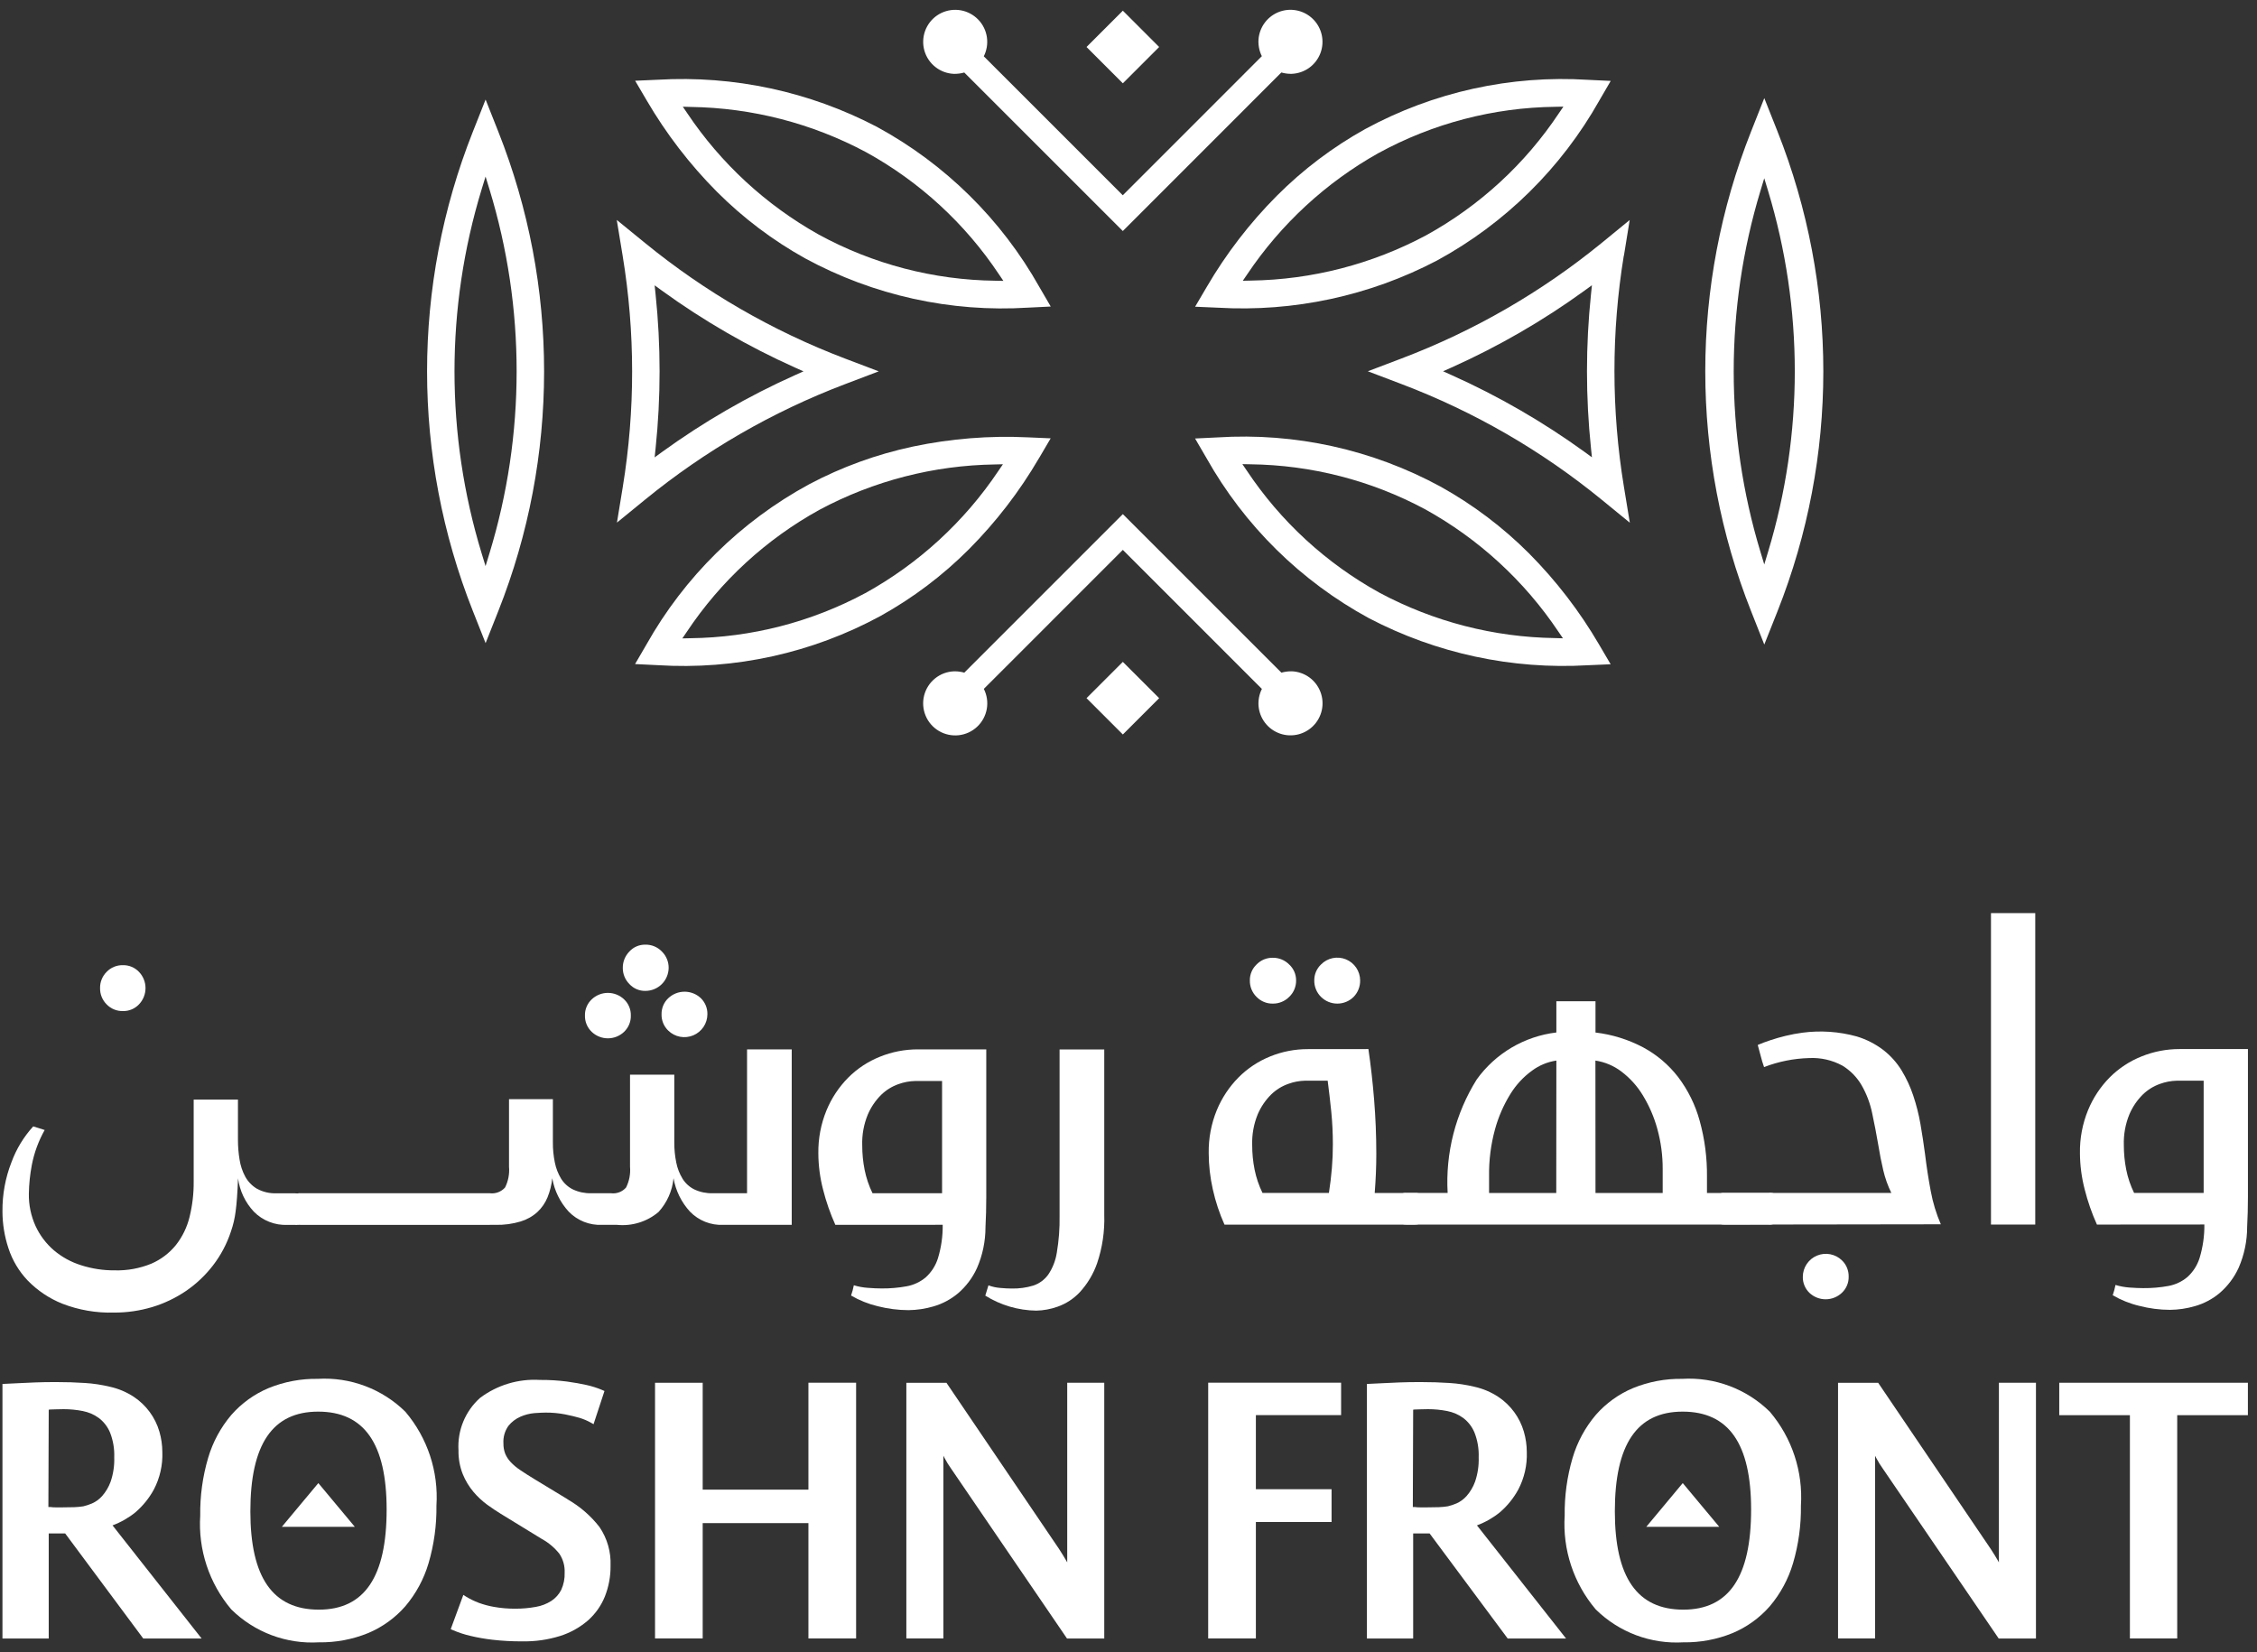
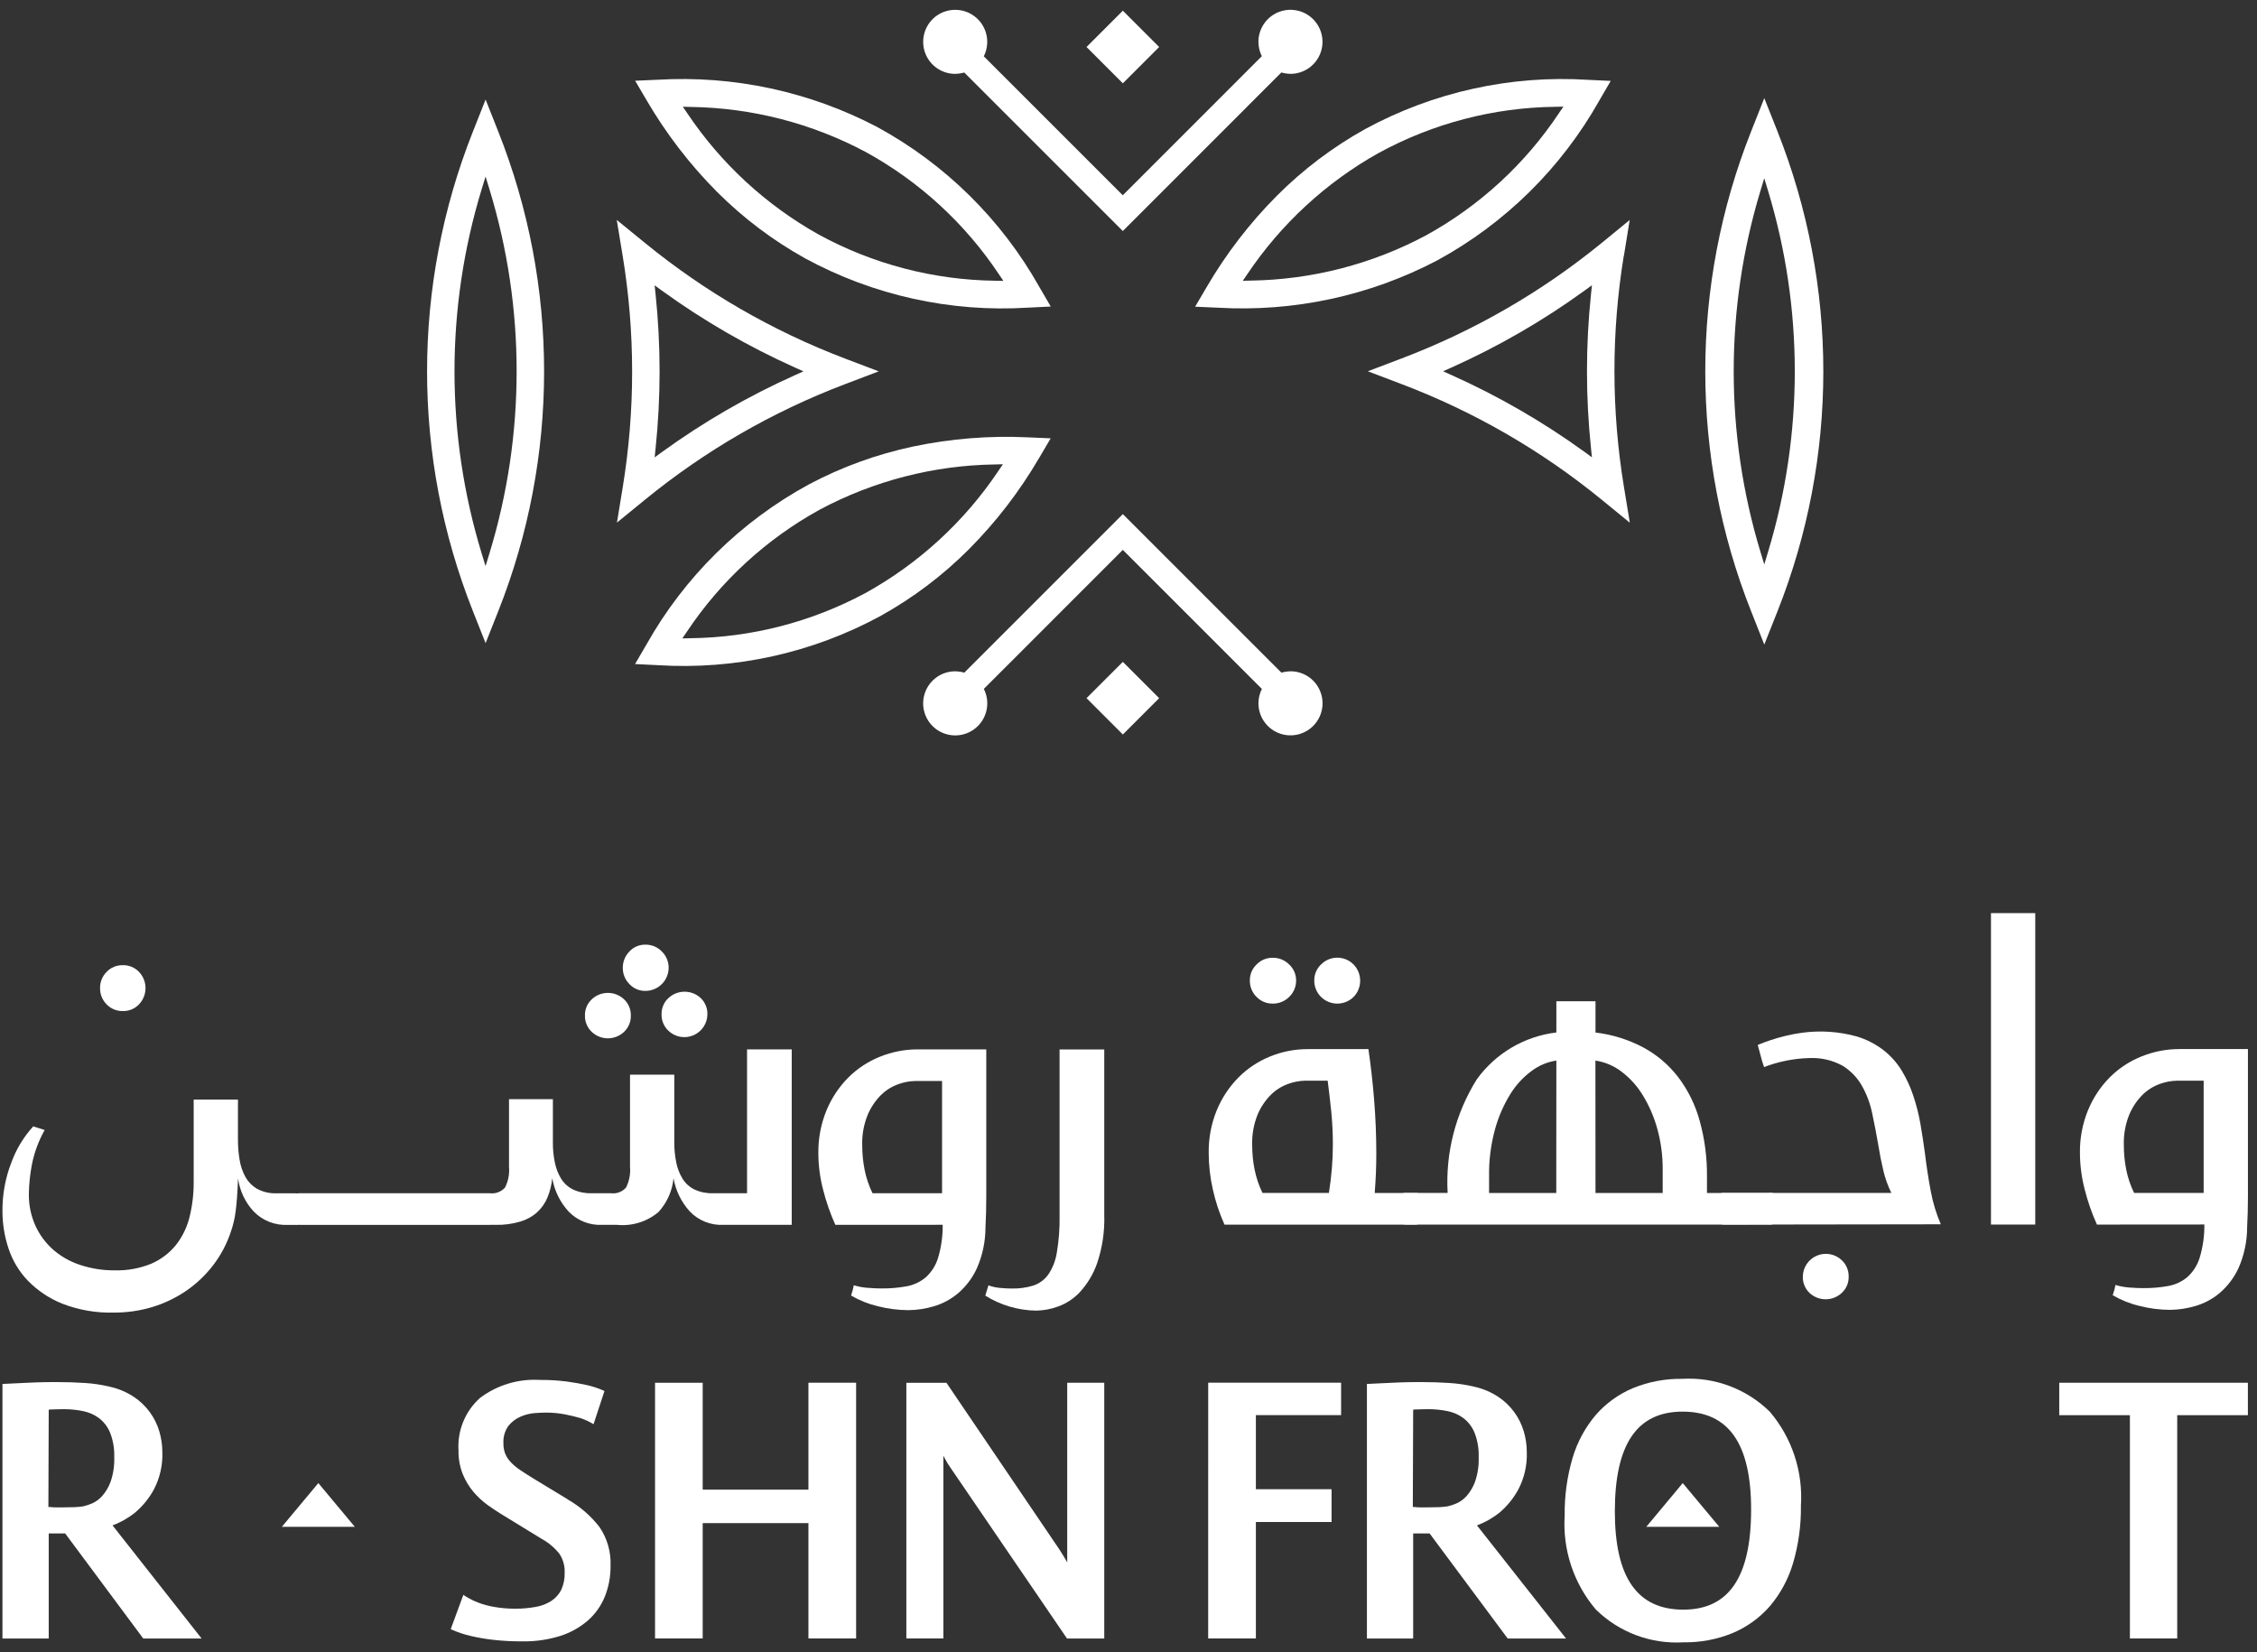
<svg xmlns="http://www.w3.org/2000/svg" width="112" height="82" viewBox="0 0 112 82" fill="none">
  <rect x="0" y="0" width="112" height="82" fill="#333333" stroke="none" />
  <path d="M6.723 75.049C7.092 74.732 7.401 74.35 7.634 73.922C7.934 73.35 8.08 72.708 8.056 72.062C8.055 71.719 8.006 71.378 7.91 71.048C7.705 70.342 7.256 69.732 6.644 69.324C6.283 69.085 5.881 68.915 5.458 68.821C5.049 68.722 4.632 68.659 4.211 68.633C3.77 68.603 3.284 68.588 2.767 68.588C2.391 68.588 2.046 68.594 1.74 68.606C1.434 68.617 1.169 68.629 0.947 68.642C0.688 68.653 0.453 68.665 0.241 68.676L0.122 68.683V81.315H2.418V76.099H3.233L7.109 81.315H10.005L5.584 75.7C5.997 75.546 6.382 75.327 6.724 75.049M2.418 69.959L2.486 69.95C2.558 69.95 2.648 69.947 2.754 69.941C2.861 69.935 2.994 69.933 3.152 69.933C3.475 69.932 3.797 69.964 4.114 70.027C4.401 70.084 4.673 70.202 4.91 70.375C5.152 70.562 5.342 70.808 5.46 71.091C5.614 71.483 5.685 71.903 5.669 72.325C5.683 72.734 5.622 73.143 5.49 73.531C5.395 73.794 5.252 74.036 5.067 74.246C4.928 74.403 4.756 74.528 4.565 74.612C4.426 74.671 4.282 74.719 4.135 74.754C3.987 74.777 3.838 74.791 3.688 74.797C3.536 74.803 3.345 74.806 3.111 74.806H2.759C2.669 74.807 2.579 74.801 2.491 74.788H2.401L2.418 69.959Z" fill="white" />
-   <path d="M15.77 68.428C14.932 68.415 14.101 68.571 13.325 68.888C12.618 69.185 11.988 69.639 11.482 70.216C10.953 70.838 10.56 71.565 10.329 72.349C10.055 73.278 9.923 74.243 9.936 75.211C9.827 76.905 10.379 78.575 11.477 79.87C12.047 80.432 12.728 80.867 13.477 81.149C14.226 81.43 15.025 81.551 15.824 81.504C16.662 81.517 17.493 81.361 18.269 81.045C18.976 80.748 19.607 80.293 20.112 79.716C20.64 79.093 21.033 78.367 21.265 77.583C21.538 76.654 21.671 75.689 21.658 74.721C21.767 73.027 21.215 71.357 20.117 70.062C19.547 69.501 18.866 69.065 18.117 68.784C17.368 68.502 16.569 68.381 15.77 68.428ZM19.186 74.915C19.186 78.257 18.086 79.882 15.823 79.882C13.536 79.882 12.424 78.286 12.424 75.004C12.424 71.674 13.524 70.055 15.787 70.055C18.074 70.055 19.186 71.644 19.186 74.915Z" fill="white" />
  <path d="M28.167 74.404L26.51 73.399C26.242 73.237 26.008 73.086 25.811 72.952C25.639 72.839 25.481 72.706 25.34 72.557C25.227 72.437 25.136 72.297 25.071 72.145C25.009 71.983 24.979 71.811 24.982 71.637C24.961 71.327 25.048 71.019 25.227 70.765C25.385 70.567 25.59 70.41 25.823 70.308C26.044 70.21 26.281 70.15 26.522 70.129C26.764 70.112 26.951 70.103 27.077 70.103C27.402 70.101 27.727 70.131 28.047 70.193C28.33 70.251 28.573 70.309 28.763 70.365C28.956 70.424 29.143 70.503 29.32 70.602L29.454 70.678L29.996 69.032L29.892 68.985C29.635 68.876 29.367 68.791 29.094 68.731C28.833 68.672 28.51 68.615 28.132 68.562C27.687 68.505 27.239 68.478 26.79 68.482C25.725 68.417 24.672 68.734 23.819 69.376C23.457 69.701 23.173 70.103 22.988 70.553C22.803 71.003 22.723 71.489 22.752 71.975C22.744 72.38 22.816 72.782 22.965 73.16C23.095 73.478 23.275 73.775 23.496 74.039C23.698 74.277 23.927 74.491 24.179 74.676C24.415 74.847 24.643 74.999 24.857 75.13L26.901 76.382C27.234 76.566 27.527 76.815 27.762 77.114C27.942 77.387 28.033 77.71 28.02 78.037C28.032 78.336 27.973 78.633 27.849 78.904C27.736 79.124 27.568 79.311 27.362 79.447C27.127 79.598 26.864 79.699 26.589 79.745C26.254 79.806 25.913 79.836 25.572 79.835C25.217 79.837 24.862 79.807 24.512 79.745C24.252 79.7 23.997 79.631 23.749 79.54C23.531 79.457 23.322 79.355 23.123 79.233L22.992 79.15L22.366 80.85L22.472 80.898C22.758 81.021 23.054 81.118 23.357 81.187C23.71 81.271 24.069 81.333 24.43 81.375C24.927 81.432 25.426 81.459 25.926 81.456C26.561 81.467 27.193 81.376 27.798 81.187C28.303 81.028 28.771 80.767 29.172 80.422C29.542 80.096 29.831 79.688 30.016 79.23C30.208 78.744 30.304 78.225 30.298 77.702C30.325 77.018 30.132 76.343 29.746 75.778C29.312 75.221 28.773 74.754 28.159 74.406" fill="white" />
  <path d="M40.117 73.927H34.87V68.623H32.505V81.312H34.87V75.588H40.117V81.312H42.483V68.62H40.117V73.927Z" fill="white" />
  <path d="M52.959 77.537L52.912 77.454C52.828 77.305 52.708 77.109 52.555 76.872L46.966 68.624H44.976V81.312H46.814V72.242L46.867 72.347C46.965 72.536 47.077 72.717 47.201 72.89L52.948 81.314H54.797V68.622H52.959V77.537Z" fill="white" />
  <path d="M59.954 81.312H62.321V75.532H66.077V73.906H62.321V70.228H66.55V68.618H59.955L59.954 81.312Z" fill="white" />
  <path d="M74.432 75.049C74.801 74.732 75.109 74.35 75.342 73.922C75.643 73.35 75.788 72.708 75.765 72.062C75.764 71.719 75.715 71.378 75.619 71.048C75.413 70.342 74.965 69.732 74.353 69.324C73.992 69.085 73.59 68.915 73.167 68.821C72.758 68.722 72.341 68.659 71.92 68.633C71.478 68.603 70.993 68.588 70.476 68.588C70.1 68.588 69.755 68.594 69.449 68.606C69.143 68.617 68.877 68.629 68.656 68.642C68.397 68.653 68.162 68.665 67.95 68.676L67.831 68.683V81.315H70.126V76.099H70.941L74.817 81.315H77.713L73.291 75.7C73.705 75.546 74.09 75.327 74.432 75.049ZM70.126 69.959L70.194 69.95C70.266 69.95 70.356 69.947 70.463 69.941C70.569 69.935 70.702 69.933 70.86 69.933C71.183 69.932 71.505 69.964 71.822 70.027C72.11 70.084 72.381 70.202 72.618 70.375C72.861 70.562 73.05 70.808 73.168 71.091C73.322 71.483 73.393 71.903 73.377 72.325C73.391 72.734 73.33 73.143 73.198 73.531C73.103 73.793 72.96 74.036 72.775 74.246C72.635 74.403 72.464 74.527 72.273 74.612C72.134 74.671 71.99 74.719 71.843 74.754C71.695 74.777 71.546 74.791 71.396 74.797C71.245 74.803 71.052 74.806 70.819 74.806H70.467C70.377 74.807 70.287 74.801 70.199 74.788H70.109L70.126 69.959Z" fill="white" />
-   <path d="M99.192 77.537L99.146 77.454C99.063 77.305 98.942 77.109 98.788 76.872L93.201 68.624H91.21V81.312H93.048V72.242L93.1 72.347C93.199 72.536 93.311 72.717 93.436 72.89L99.182 81.314H101.031V68.622H99.193L99.192 77.537Z" fill="white" />
  <path d="M102.187 68.623V70.233H105.693V81.312H108.041V70.232H111.548V68.622L102.187 68.623Z" fill="white" />
  <path d="M13.987 75.771H17.606L15.797 73.601L13.987 75.771Z" fill="white" />
  <path d="M83.479 68.428C82.641 68.415 81.81 68.571 81.034 68.888C80.327 69.185 79.697 69.639 79.191 70.216C78.662 70.839 78.27 71.565 78.038 72.349C77.764 73.278 77.632 74.243 77.645 75.211C77.536 76.905 78.088 78.575 79.186 79.87C79.756 80.432 80.437 80.867 81.186 81.149C81.935 81.43 82.734 81.551 83.533 81.504C84.371 81.517 85.202 81.361 85.978 81.045C86.686 80.748 87.316 80.293 87.822 79.716C88.35 79.093 88.743 78.367 88.975 77.583C89.249 76.654 89.381 75.689 89.368 74.721C89.477 73.027 88.925 71.357 87.827 70.062C87.257 69.501 86.576 69.065 85.827 68.784C85.078 68.502 84.279 68.381 83.48 68.428M86.896 74.915C86.896 78.257 85.796 79.882 83.533 79.882C81.246 79.882 80.134 78.286 80.134 75.004C80.134 71.674 81.234 70.055 83.497 70.055C85.783 70.055 86.896 71.644 86.896 74.915Z" fill="white" />
  <path d="M81.695 75.771H85.314L83.504 73.601L81.695 75.771Z" fill="white" />
  <path d="M67.905 52.062C68.024 52.873 68.119 53.713 68.189 54.583C68.26 55.452 68.296 56.344 68.297 57.26C68.297 57.587 68.29 57.908 68.277 58.221C68.264 58.535 68.244 58.863 68.218 59.205H70.199C70.268 59.198 70.337 59.204 70.402 59.225C70.468 59.245 70.529 59.279 70.581 59.323C70.663 59.43 70.701 59.563 70.689 59.696V60.265C70.689 60.605 70.526 60.775 70.199 60.775H60.764C60.512 60.214 60.318 59.629 60.185 59.029C60.051 58.437 59.982 57.831 59.98 57.224C59.969 56.495 60.105 55.771 60.381 55.096C60.632 54.488 60.998 53.935 61.461 53.468C61.908 53.019 62.442 52.665 63.031 52.428C63.625 52.186 64.261 52.063 64.903 52.065L67.905 52.062ZM62.022 48.649C62.02 48.502 62.05 48.357 62.107 48.222C62.164 48.087 62.248 47.966 62.354 47.865C62.459 47.757 62.584 47.672 62.722 47.614C62.861 47.557 63.01 47.529 63.159 47.531C63.31 47.529 63.46 47.558 63.6 47.615C63.74 47.673 63.867 47.757 63.973 47.865C64.082 47.964 64.168 48.086 64.228 48.221C64.287 48.356 64.317 48.502 64.317 48.649C64.32 48.803 64.291 48.955 64.232 49.097C64.173 49.239 64.085 49.367 63.973 49.473C63.867 49.58 63.74 49.665 63.6 49.722C63.46 49.78 63.31 49.808 63.159 49.806C63.01 49.809 62.861 49.781 62.722 49.723C62.584 49.666 62.459 49.581 62.354 49.473C62.245 49.366 62.16 49.237 62.102 49.095C62.045 48.954 62.018 48.802 62.022 48.649ZM65.945 59.203C66.01 58.786 66.059 58.377 66.092 57.977C66.126 57.577 66.142 57.181 66.141 56.79C66.141 56.241 66.115 55.704 66.063 55.18C66.01 54.656 65.95 54.14 65.884 53.631H64.766C64.481 53.638 64.2 53.69 63.933 53.788C63.613 53.9 63.322 54.08 63.079 54.317C62.795 54.599 62.569 54.933 62.412 55.301C62.214 55.786 62.121 56.307 62.138 56.831C62.138 57.236 62.177 57.641 62.256 58.038C62.337 58.441 62.468 58.831 62.649 59.201L65.945 59.203ZM65.219 48.649C65.218 48.502 65.247 48.357 65.305 48.222C65.362 48.087 65.447 47.966 65.553 47.865C65.71 47.705 65.911 47.595 66.13 47.549C66.35 47.504 66.578 47.524 66.786 47.608C66.994 47.692 67.172 47.836 67.298 48.021C67.424 48.206 67.493 48.425 67.495 48.649C67.498 48.801 67.472 48.952 67.416 49.094C67.361 49.235 67.277 49.364 67.171 49.473C66.956 49.687 66.665 49.806 66.362 49.806C66.059 49.806 65.768 49.687 65.553 49.473C65.444 49.366 65.358 49.237 65.301 49.096C65.243 48.954 65.216 48.802 65.219 48.649Z" fill="white" />
  <path d="M69.797 60.772C69.618 60.772 69.499 60.727 69.454 60.635C69.404 60.524 69.38 60.403 69.385 60.281V59.634C69.38 59.523 69.407 59.414 69.464 59.32C69.505 59.274 69.558 59.24 69.616 59.219C69.674 59.199 69.736 59.193 69.797 59.202H71.837C71.724 57.221 72.228 55.254 73.279 53.572C73.74 52.93 74.329 52.391 75.01 51.989C75.69 51.588 76.447 51.332 77.232 51.239V49.688H79.174V51.241C80 51.339 80.801 51.588 81.537 51.977C82.213 52.34 82.804 52.841 83.273 53.448C83.764 54.096 84.127 54.831 84.342 55.615C84.594 56.522 84.716 57.459 84.706 58.4V59.205H87.753C87.821 59.189 87.893 59.19 87.961 59.208C88.029 59.226 88.091 59.262 88.142 59.311C88.193 59.359 88.231 59.42 88.252 59.487C88.273 59.555 88.276 59.626 88.263 59.695V60.264C88.273 60.334 88.267 60.404 88.246 60.471C88.224 60.538 88.186 60.599 88.137 60.648C88.087 60.698 88.027 60.735 87.96 60.757C87.893 60.779 87.822 60.785 87.753 60.774L69.797 60.772ZM77.232 52.633C76.794 52.698 76.38 52.87 76.025 53.133C75.595 53.445 75.231 53.838 74.952 54.29C74.614 54.836 74.356 55.427 74.187 56.046C73.981 56.8 73.882 57.579 73.893 58.361V59.204H77.227L77.232 52.633ZM79.174 59.204H82.508V58.027C82.512 57.348 82.422 56.671 82.24 56.017C82.08 55.433 81.839 54.876 81.524 54.359C81.249 53.903 80.889 53.504 80.465 53.182C80.087 52.893 79.641 52.704 79.17 52.633L79.174 59.204Z" fill="white" />
  <path d="M85.577 60.773C85.398 60.773 85.279 60.727 85.234 60.635C85.184 60.524 85.16 60.403 85.165 60.282V59.634C85.159 59.524 85.187 59.414 85.243 59.32C85.285 59.275 85.338 59.24 85.396 59.22C85.454 59.199 85.516 59.193 85.577 59.202H93.855C93.678 58.843 93.544 58.464 93.453 58.074C93.356 57.662 93.274 57.247 93.208 56.828C93.116 56.291 93.015 55.765 92.904 55.248C92.805 54.763 92.629 54.296 92.384 53.866C92.151 53.462 91.821 53.124 91.423 52.882C90.918 52.609 90.349 52.48 89.775 52.509C89.01 52.529 88.254 52.681 87.539 52.956C87.474 52.773 87.418 52.59 87.373 52.407C87.328 52.224 87.278 52.041 87.225 51.858C87.409 51.779 87.617 51.701 87.852 51.623C88.086 51.544 88.338 51.472 88.606 51.407C88.881 51.34 89.16 51.288 89.44 51.25C90.343 51.13 91.26 51.193 92.138 51.436C92.616 51.58 93.064 51.809 93.461 52.112C93.82 52.392 94.126 52.734 94.364 53.122C94.603 53.516 94.798 53.936 94.943 54.374C95.097 54.835 95.217 55.307 95.3 55.786C95.385 56.277 95.46 56.77 95.526 57.267C95.604 57.908 95.699 58.523 95.81 59.111C95.914 59.677 96.082 60.23 96.31 60.758L85.577 60.773ZM89.462 63.362C89.463 63.137 89.53 62.918 89.655 62.732C89.779 62.545 89.956 62.4 90.163 62.313C90.37 62.226 90.598 62.202 90.819 62.244C91.039 62.286 91.243 62.391 91.403 62.548C91.513 62.653 91.599 62.779 91.656 62.92C91.713 63.06 91.741 63.21 91.737 63.362C91.74 63.51 91.712 63.657 91.654 63.794C91.597 63.931 91.511 64.054 91.403 64.156C91.185 64.364 90.895 64.48 90.594 64.48C90.293 64.48 90.004 64.364 89.785 64.156C89.68 64.053 89.597 63.929 89.541 63.792C89.485 63.656 89.458 63.509 89.462 63.362Z" fill="white" />
  <path d="M100.996 45.315H98.799V60.771H100.996V45.315Z" fill="white" />
  <path d="M104.057 60.772C103.803 60.209 103.6 59.624 103.449 59.026C103.296 58.436 103.216 57.83 103.214 57.221C103.203 56.492 103.34 55.768 103.616 55.093C103.866 54.485 104.232 53.932 104.694 53.465C105.145 53.015 105.682 52.661 106.274 52.426C106.872 52.184 107.511 52.061 108.157 52.062H111.55V59.397C111.55 59.659 111.547 59.913 111.54 60.162C111.534 60.41 111.523 60.652 111.511 60.888C111.511 61.586 111.368 62.277 111.089 62.917C110.869 63.398 110.548 63.825 110.147 64.169C109.791 64.468 109.376 64.689 108.93 64.817C108.526 64.936 108.106 64.999 107.684 65.004C107.171 65.002 106.661 64.936 106.164 64.808C105.699 64.698 105.253 64.52 104.84 64.279C104.898 64.112 104.945 63.942 104.978 63.769C105.204 63.837 105.438 63.88 105.674 63.897C105.929 63.916 106.155 63.926 106.351 63.926C106.771 63.93 107.19 63.895 107.603 63.819C107.95 63.756 108.275 63.603 108.545 63.377C108.829 63.12 109.039 62.791 109.153 62.425C109.315 61.888 109.395 61.329 109.388 60.768L104.057 60.772ZM109.353 59.203V53.632H108.02C107.735 53.639 107.454 53.692 107.186 53.79C106.867 53.902 106.576 54.083 106.333 54.319C106.049 54.601 105.823 54.935 105.667 55.303C105.468 55.788 105.375 56.309 105.392 56.833C105.392 57.237 105.431 57.642 105.509 58.039C105.589 58.442 105.721 58.833 105.901 59.202L109.353 59.203Z" fill="white" />
  <path d="M11.694 60.109C11.652 60.453 11.573 60.791 11.459 61.118C11.259 61.727 10.957 62.298 10.565 62.805C10.187 63.295 9.734 63.722 9.223 64.071C8.711 64.418 8.149 64.686 7.556 64.865C6.939 65.05 6.298 65.143 5.654 65.14C4.78 65.164 3.909 65.014 3.094 64.699C2.448 64.441 1.863 64.05 1.377 63.551C0.941 63.093 0.612 62.543 0.417 61.941C0.223 61.353 0.123 60.737 0.122 60.118C0.114 59.282 0.265 58.453 0.57 57.676C0.811 57.02 1.177 56.417 1.648 55.9L2.217 56.079C1.912 56.62 1.697 57.206 1.579 57.815C1.49 58.284 1.44 58.76 1.432 59.237C1.422 59.792 1.536 60.342 1.766 60.847C1.978 61.306 2.286 61.714 2.668 62.044C3.065 62.381 3.525 62.634 4.021 62.789C4.56 62.962 5.123 63.048 5.688 63.044C6.313 63.062 6.935 62.948 7.513 62.711C7.987 62.506 8.404 62.189 8.729 61.788C9.052 61.378 9.282 60.903 9.406 60.396C9.548 59.818 9.617 59.225 9.611 58.63V54.569H11.808V56.57C11.808 56.896 11.834 57.221 11.887 57.542C11.932 57.84 12.028 58.129 12.171 58.395C12.307 58.642 12.507 58.849 12.75 58.993C13.051 59.157 13.392 59.235 13.734 59.219H14.617C14.957 59.219 15.127 59.382 15.127 59.709V60.278C15.137 60.347 15.131 60.418 15.109 60.485C15.088 60.551 15.05 60.612 15.001 60.662C14.951 60.711 14.89 60.749 14.824 60.77C14.757 60.792 14.686 60.798 14.617 60.788H14.263C13.955 60.801 13.647 60.75 13.36 60.636C13.072 60.523 12.812 60.351 12.596 60.13C12.168 59.673 11.894 59.093 11.812 58.473V58.492C11.785 59.185 11.746 59.725 11.694 60.11M4.966 49.037C4.963 48.888 4.99 48.74 5.046 48.602C5.102 48.464 5.184 48.338 5.29 48.233C5.394 48.123 5.521 48.037 5.661 47.98C5.801 47.922 5.952 47.895 6.103 47.899C6.252 47.896 6.399 47.924 6.536 47.982C6.673 48.039 6.796 48.125 6.898 48.233C7.106 48.449 7.221 48.737 7.221 49.037C7.221 49.337 7.106 49.626 6.898 49.842C6.796 49.95 6.673 50.036 6.536 50.093C6.399 50.151 6.252 50.179 6.103 50.176C5.952 50.18 5.801 50.153 5.661 50.095C5.521 50.038 5.394 49.952 5.29 49.842C5.184 49.737 5.102 49.611 5.046 49.473C4.99 49.334 4.963 49.186 4.966 49.037Z" fill="white" />
  <path d="M14.925 60.788C14.742 60.788 14.627 60.742 14.581 60.65C14.531 60.539 14.508 60.418 14.512 60.297V59.649C14.507 59.539 14.534 59.43 14.59 59.335C14.632 59.29 14.684 59.255 14.742 59.235C14.801 59.214 14.863 59.208 14.924 59.217H24.298C24.439 59.235 24.583 59.219 24.716 59.17C24.849 59.12 24.968 59.039 25.063 58.932C25.222 58.614 25.29 58.258 25.259 57.903V54.549H27.436V56.687C27.433 57.026 27.466 57.364 27.534 57.696C27.591 57.981 27.697 58.254 27.848 58.501C27.991 58.729 28.195 58.913 28.437 59.031C28.719 59.162 29.028 59.226 29.339 59.217H30.323C30.461 59.234 30.601 59.218 30.731 59.168C30.861 59.118 30.977 59.038 31.068 58.932C31.227 58.614 31.295 58.258 31.264 57.903V53.333H33.461V56.687C33.458 57.026 33.491 57.364 33.559 57.696C33.615 57.981 33.722 58.254 33.873 58.501C34.016 58.729 34.22 58.913 34.462 59.031C34.744 59.162 35.053 59.226 35.364 59.217H37.071V52.077H39.288V60.786H35.895C35.587 60.8 35.281 60.749 34.995 60.636C34.709 60.522 34.451 60.349 34.237 60.128C33.813 59.665 33.53 59.09 33.423 58.471C33.363 59.096 33.101 59.684 32.678 60.148C32.395 60.387 32.068 60.566 31.714 60.675C31.361 60.785 30.989 60.823 30.621 60.786H29.876C29.569 60.8 29.262 60.749 28.977 60.636C28.691 60.522 28.432 60.349 28.219 60.128C27.794 59.665 27.512 59.09 27.405 58.471C27.372 58.798 27.293 59.118 27.169 59.423C27.056 59.697 26.886 59.944 26.669 60.148C26.43 60.365 26.145 60.525 25.836 60.618C25.435 60.739 25.018 60.795 24.6 60.786L14.925 60.788ZM29.027 50.392C29.024 50.243 29.052 50.096 29.11 49.959C29.167 49.822 29.253 49.699 29.361 49.597C29.577 49.39 29.866 49.274 30.166 49.274C30.466 49.274 30.754 49.39 30.971 49.597C31.079 49.699 31.164 49.822 31.221 49.959C31.279 50.096 31.307 50.243 31.304 50.392C31.309 50.543 31.281 50.694 31.224 50.834C31.166 50.974 31.08 51.101 30.971 51.206C30.754 51.413 30.466 51.529 30.166 51.529C29.866 51.529 29.577 51.413 29.361 51.206C29.252 51.101 29.165 50.974 29.108 50.834C29.05 50.694 29.023 50.543 29.027 50.392ZM30.905 48.038C30.901 47.734 31.018 47.441 31.229 47.224C31.33 47.113 31.452 47.025 31.589 46.966C31.726 46.907 31.874 46.878 32.023 46.88C32.177 46.877 32.33 46.906 32.472 46.965C32.613 47.024 32.741 47.112 32.847 47.224C32.955 47.33 33.039 47.457 33.097 47.597C33.154 47.736 33.183 47.886 33.181 48.038C33.176 48.341 33.053 48.631 32.836 48.844C32.619 49.057 32.327 49.176 32.023 49.175C31.874 49.178 31.726 49.148 31.589 49.089C31.452 49.03 31.33 48.942 31.229 48.832C31.02 48.62 30.904 48.335 30.905 48.038ZM32.828 50.333C32.826 50.184 32.854 50.037 32.911 49.9C32.969 49.763 33.054 49.64 33.162 49.538C33.38 49.331 33.67 49.215 33.971 49.215C34.272 49.215 34.562 49.331 34.78 49.538C34.886 49.642 34.968 49.765 35.024 49.902C35.08 50.039 35.107 50.185 35.104 50.333C35.103 50.557 35.036 50.776 34.911 50.963C34.786 51.149 34.609 51.295 34.402 51.382C34.195 51.468 33.967 51.492 33.747 51.451C33.526 51.409 33.323 51.303 33.162 51.147C33.053 51.042 32.967 50.915 32.909 50.775C32.852 50.635 32.824 50.484 32.828 50.333Z" fill="white" />
  <path d="M41.453 60.786C41.2 60.223 40.996 59.639 40.845 59.04C40.691 58.451 40.612 57.844 40.609 57.235C40.599 56.506 40.736 55.782 41.012 55.108C41.262 54.5 41.629 53.947 42.091 53.48C42.541 53.029 43.078 52.676 43.67 52.44C44.267 52.199 44.905 52.076 45.549 52.077H48.942V59.411C48.942 59.673 48.939 59.928 48.932 60.176C48.926 60.424 48.916 60.666 48.903 60.903C48.903 61.601 48.76 62.292 48.48 62.933C48.261 63.414 47.94 63.841 47.539 64.185C47.183 64.483 46.769 64.704 46.323 64.833C45.918 64.952 45.499 65.015 45.077 65.019C44.564 65.017 44.053 64.951 43.557 64.824C43.092 64.714 42.645 64.535 42.233 64.294C42.291 64.128 42.337 63.957 42.37 63.784C42.596 63.853 42.83 63.896 43.066 63.912C43.322 63.932 43.547 63.942 43.743 63.942C44.163 63.946 44.582 63.91 44.995 63.834C45.342 63.771 45.666 63.619 45.937 63.392C46.221 63.135 46.431 62.807 46.545 62.441C46.708 61.904 46.787 61.345 46.78 60.783L41.453 60.786ZM46.749 59.217V53.647H45.415C45.131 53.653 44.849 53.706 44.582 53.803C44.262 53.916 43.971 54.096 43.728 54.333C43.444 54.614 43.218 54.949 43.061 55.317C42.863 55.801 42.769 56.323 42.787 56.846C42.787 57.251 42.826 57.655 42.905 58.053C42.985 58.456 43.117 58.846 43.297 59.216L46.749 59.217Z" fill="white" />
  <path d="M54.797 60.296C54.823 61.109 54.703 61.919 54.443 62.69C54.257 63.224 53.963 63.715 53.58 64.132C53.276 64.454 52.9 64.7 52.482 64.847C52.142 64.969 51.784 65.035 51.423 65.043C50.527 65.03 49.652 64.773 48.893 64.298L49.05 63.788C49.236 63.857 49.431 63.9 49.629 63.916C49.844 63.936 50.037 63.946 50.207 63.946C50.569 63.954 50.93 63.904 51.276 63.799C51.571 63.701 51.829 63.513 52.012 63.262C52.236 62.933 52.383 62.557 52.443 62.164C52.545 61.561 52.591 60.95 52.58 60.339V52.081H54.797V60.296Z" fill="white" />
  <path d="M64.1 33.316C64.081 33.316 64.061 33.316 64.041 33.316C63.969 33.316 63.898 33.322 63.827 33.332C63.746 33.343 63.667 33.359 63.589 33.382L63.428 33.222L63.27 33.064L55.719 25.514L48.17 33.063L48.012 33.221L47.852 33.382C47.774 33.359 47.695 33.342 47.614 33.332C47.544 33.322 47.473 33.316 47.402 33.316C47.381 33.316 47.36 33.316 47.34 33.316C46.996 33.329 46.666 33.453 46.399 33.67C46.132 33.886 45.942 34.184 45.858 34.517C45.774 34.85 45.8 35.202 45.933 35.519C46.065 35.837 46.297 36.102 46.593 36.277C46.89 36.451 47.235 36.525 47.577 36.487C47.918 36.449 48.239 36.302 48.489 36.066C48.74 35.831 48.908 35.521 48.968 35.182C49.028 34.844 48.976 34.495 48.821 34.188L48.972 34.036L49.12 33.889L55.719 27.289L62.32 33.891L62.468 34.038L62.62 34.189C62.551 34.324 62.503 34.469 62.475 34.619C62.458 34.712 62.449 34.807 62.448 34.902C62.448 35.214 62.539 35.519 62.711 35.779C62.883 36.04 63.128 36.244 63.415 36.366C63.702 36.489 64.019 36.524 64.326 36.467C64.633 36.411 64.916 36.265 65.141 36.049C65.366 35.833 65.522 35.555 65.591 35.25C65.659 34.946 65.636 34.628 65.524 34.336C65.413 34.044 65.218 33.792 64.965 33.61C64.711 33.429 64.409 33.326 64.098 33.314" fill="white" />
  <path d="M55.719 32.847L53.917 34.648L55.719 36.45L57.521 34.648L55.719 32.847Z" fill="white" />
  <path d="M35.571 9.512C36.873 10.816 38.35 11.931 39.961 12.826C43.345 14.663 47.179 15.509 51.022 15.267L52.141 15.212L51.577 14.243C49.691 10.887 46.895 8.131 43.511 6.293C40.169 4.545 36.414 3.737 32.648 3.957L31.518 4.007L32.091 4.982C33.055 6.633 34.224 8.156 35.571 9.512ZM34.281 5.307C37.319 5.351 40.303 6.122 42.982 7.555C45.634 9.015 47.894 11.094 49.571 13.614L49.792 13.94L49.398 13.932C46.329 13.897 43.315 13.109 40.621 11.637C38.008 10.172 35.776 8.113 34.108 5.625L33.884 5.296L34.281 5.307Z" fill="white" />
  <path d="M51.565 22.729L52.138 21.753L51.007 21.704C49.098 21.613 47.185 21.766 45.315 22.159C43.513 22.541 41.773 23.173 40.145 24.037C36.762 25.875 33.965 28.631 32.078 31.987L31.514 32.955L32.633 33.01C36.476 33.253 40.31 32.407 43.694 30.569C45.305 29.675 46.783 28.559 48.084 27.255C49.431 25.9 50.601 24.379 51.564 22.728M42.923 29.443C40.255 30.873 37.282 31.638 34.255 31.673L33.86 31.682L34.082 31.356C35.759 28.836 38.02 26.757 40.671 25.296C43.351 23.863 46.334 23.093 49.372 23.049L49.769 23.039L49.545 23.367C47.855 25.891 45.586 27.974 42.926 29.443" fill="white" />
-   <path d="M75.874 27.462C74.571 26.158 73.093 25.043 71.482 24.148C68.099 22.309 64.265 21.463 60.422 21.707L59.303 21.761L59.867 22.729C61.754 26.086 64.55 28.842 67.933 30.68C71.275 32.428 75.03 33.235 78.796 33.014L79.926 32.965L79.353 31.989C78.39 30.339 77.22 28.817 75.874 27.462ZM77.163 31.666C74.125 31.622 71.142 30.852 68.463 29.419C65.811 27.958 63.551 25.879 61.873 23.359L61.651 23.033L62.046 23.041C65.073 23.077 68.047 23.842 70.716 25.272C73.375 26.741 75.644 28.825 77.334 31.349L77.559 31.677L77.163 31.666Z" fill="white" />
  <path d="M59.88 14.245L59.306 15.221L60.437 15.27C64.202 15.49 67.957 14.683 71.299 12.934C74.683 11.096 77.479 8.34 79.366 4.984L79.93 4.015L78.811 3.962C74.968 3.719 71.134 4.565 67.75 6.402C66.139 7.297 64.661 8.413 63.36 9.718C62.012 11.073 60.842 12.594 59.88 14.245ZM68.409 7.595C71.103 6.123 74.118 5.335 77.188 5.3L77.581 5.292L77.359 5.617C75.683 8.138 73.422 10.217 70.77 11.677C68.091 13.11 65.107 13.88 62.069 13.925L61.672 13.934L61.896 13.606C63.565 11.119 65.795 9.059 68.408 7.594" fill="white" />
  <path d="M30.615 25.935L32.007 24.799C34.984 22.366 38.335 20.43 41.93 19.066L43.606 18.429L41.93 17.793C38.334 16.426 34.981 14.488 32.002 12.053L30.606 10.915L30.898 12.692C31.523 16.49 31.525 20.364 30.905 24.162L30.615 25.935ZM32.851 14.426C34.917 15.921 37.131 17.201 39.458 18.244L39.872 18.429L39.458 18.614C37.131 19.656 34.918 20.934 32.854 22.43L32.486 22.698L32.533 22.246C32.797 19.708 32.797 17.15 32.533 14.613L32.485 14.16L32.851 14.426Z" fill="white" />
  <path d="M80.584 12.69L80.871 10.918L79.482 12.055C76.503 14.488 73.15 16.424 69.553 17.788L67.876 18.425L69.553 19.062C73.151 20.427 76.503 22.364 79.482 24.8L80.877 25.94L80.585 24.162C79.96 20.364 79.958 16.489 80.578 12.691M78.632 22.428C76.566 20.933 74.352 19.653 72.024 18.611L71.61 18.425L72.025 18.24C74.351 17.198 76.564 15.92 78.628 14.424L78.997 14.156L78.95 14.608C78.685 17.146 78.685 19.704 78.95 22.241L78.997 22.694L78.632 22.428Z" fill="white" />
  <path d="M24.097 4.941L23.464 6.539C20.436 14.177 20.436 22.682 23.464 30.32L24.097 31.917L24.73 30.32C27.757 22.682 27.757 14.177 24.73 6.539L24.097 4.941ZM24.289 27.459L24.095 28.094L23.9 27.459C22.105 21.572 22.105 15.284 23.9 9.397L24.095 8.763L24.29 9.397C26.087 15.284 26.086 21.572 24.289 27.459Z" fill="white" />
  <path d="M88.208 6.528L87.55 4.87L86.894 6.528C83.864 14.172 83.864 22.684 86.894 30.328L87.55 31.987L88.208 30.33C91.237 22.686 91.237 14.174 88.208 6.529M87.743 27.369L87.549 28.012L87.354 27.369C85.592 21.539 85.592 15.318 87.354 9.487L87.548 8.846L87.743 9.488C89.504 15.318 89.504 21.539 87.743 27.369Z" fill="white" />
  <path d="M47.338 3.664C47.359 3.664 47.38 3.664 47.402 3.664C47.473 3.663 47.544 3.658 47.614 3.648C47.694 3.637 47.773 3.621 47.85 3.598L48.011 3.759L48.168 3.916L55.718 11.465L63.268 3.914L63.425 3.757L63.585 3.597C63.733 3.639 63.885 3.662 64.038 3.664C64.058 3.664 64.076 3.664 64.096 3.664C64.408 3.652 64.709 3.549 64.963 3.368C65.216 3.186 65.41 2.934 65.522 2.643C65.633 2.351 65.656 2.034 65.588 1.729C65.52 1.425 65.364 1.147 65.139 0.931C64.915 0.715 64.632 0.569 64.325 0.513C64.018 0.456 63.702 0.491 63.415 0.613C63.128 0.735 62.883 0.939 62.711 1.199C62.539 1.46 62.447 1.765 62.447 2.076C62.448 2.171 62.457 2.265 62.474 2.358C62.488 2.435 62.507 2.512 62.533 2.586C62.556 2.656 62.584 2.723 62.617 2.788L62.465 2.94L62.318 3.087L55.716 9.691L49.117 3.092L48.97 2.945L48.819 2.794C48.852 2.728 48.88 2.661 48.904 2.592C49.012 2.276 49.018 1.934 48.921 1.614C48.824 1.294 48.628 1.014 48.362 0.812C48.096 0.609 47.774 0.496 47.44 0.488C47.106 0.48 46.778 0.577 46.502 0.765C46.227 0.954 46.018 1.225 45.905 1.539C45.792 1.854 45.781 2.196 45.873 2.517C45.965 2.838 46.157 3.121 46.419 3.327C46.682 3.534 47.003 3.652 47.337 3.665" fill="white" />
  <path d="M55.719 0.53L53.917 2.332L55.719 4.134L57.521 2.332L55.719 0.53Z" fill="white" />
</svg>